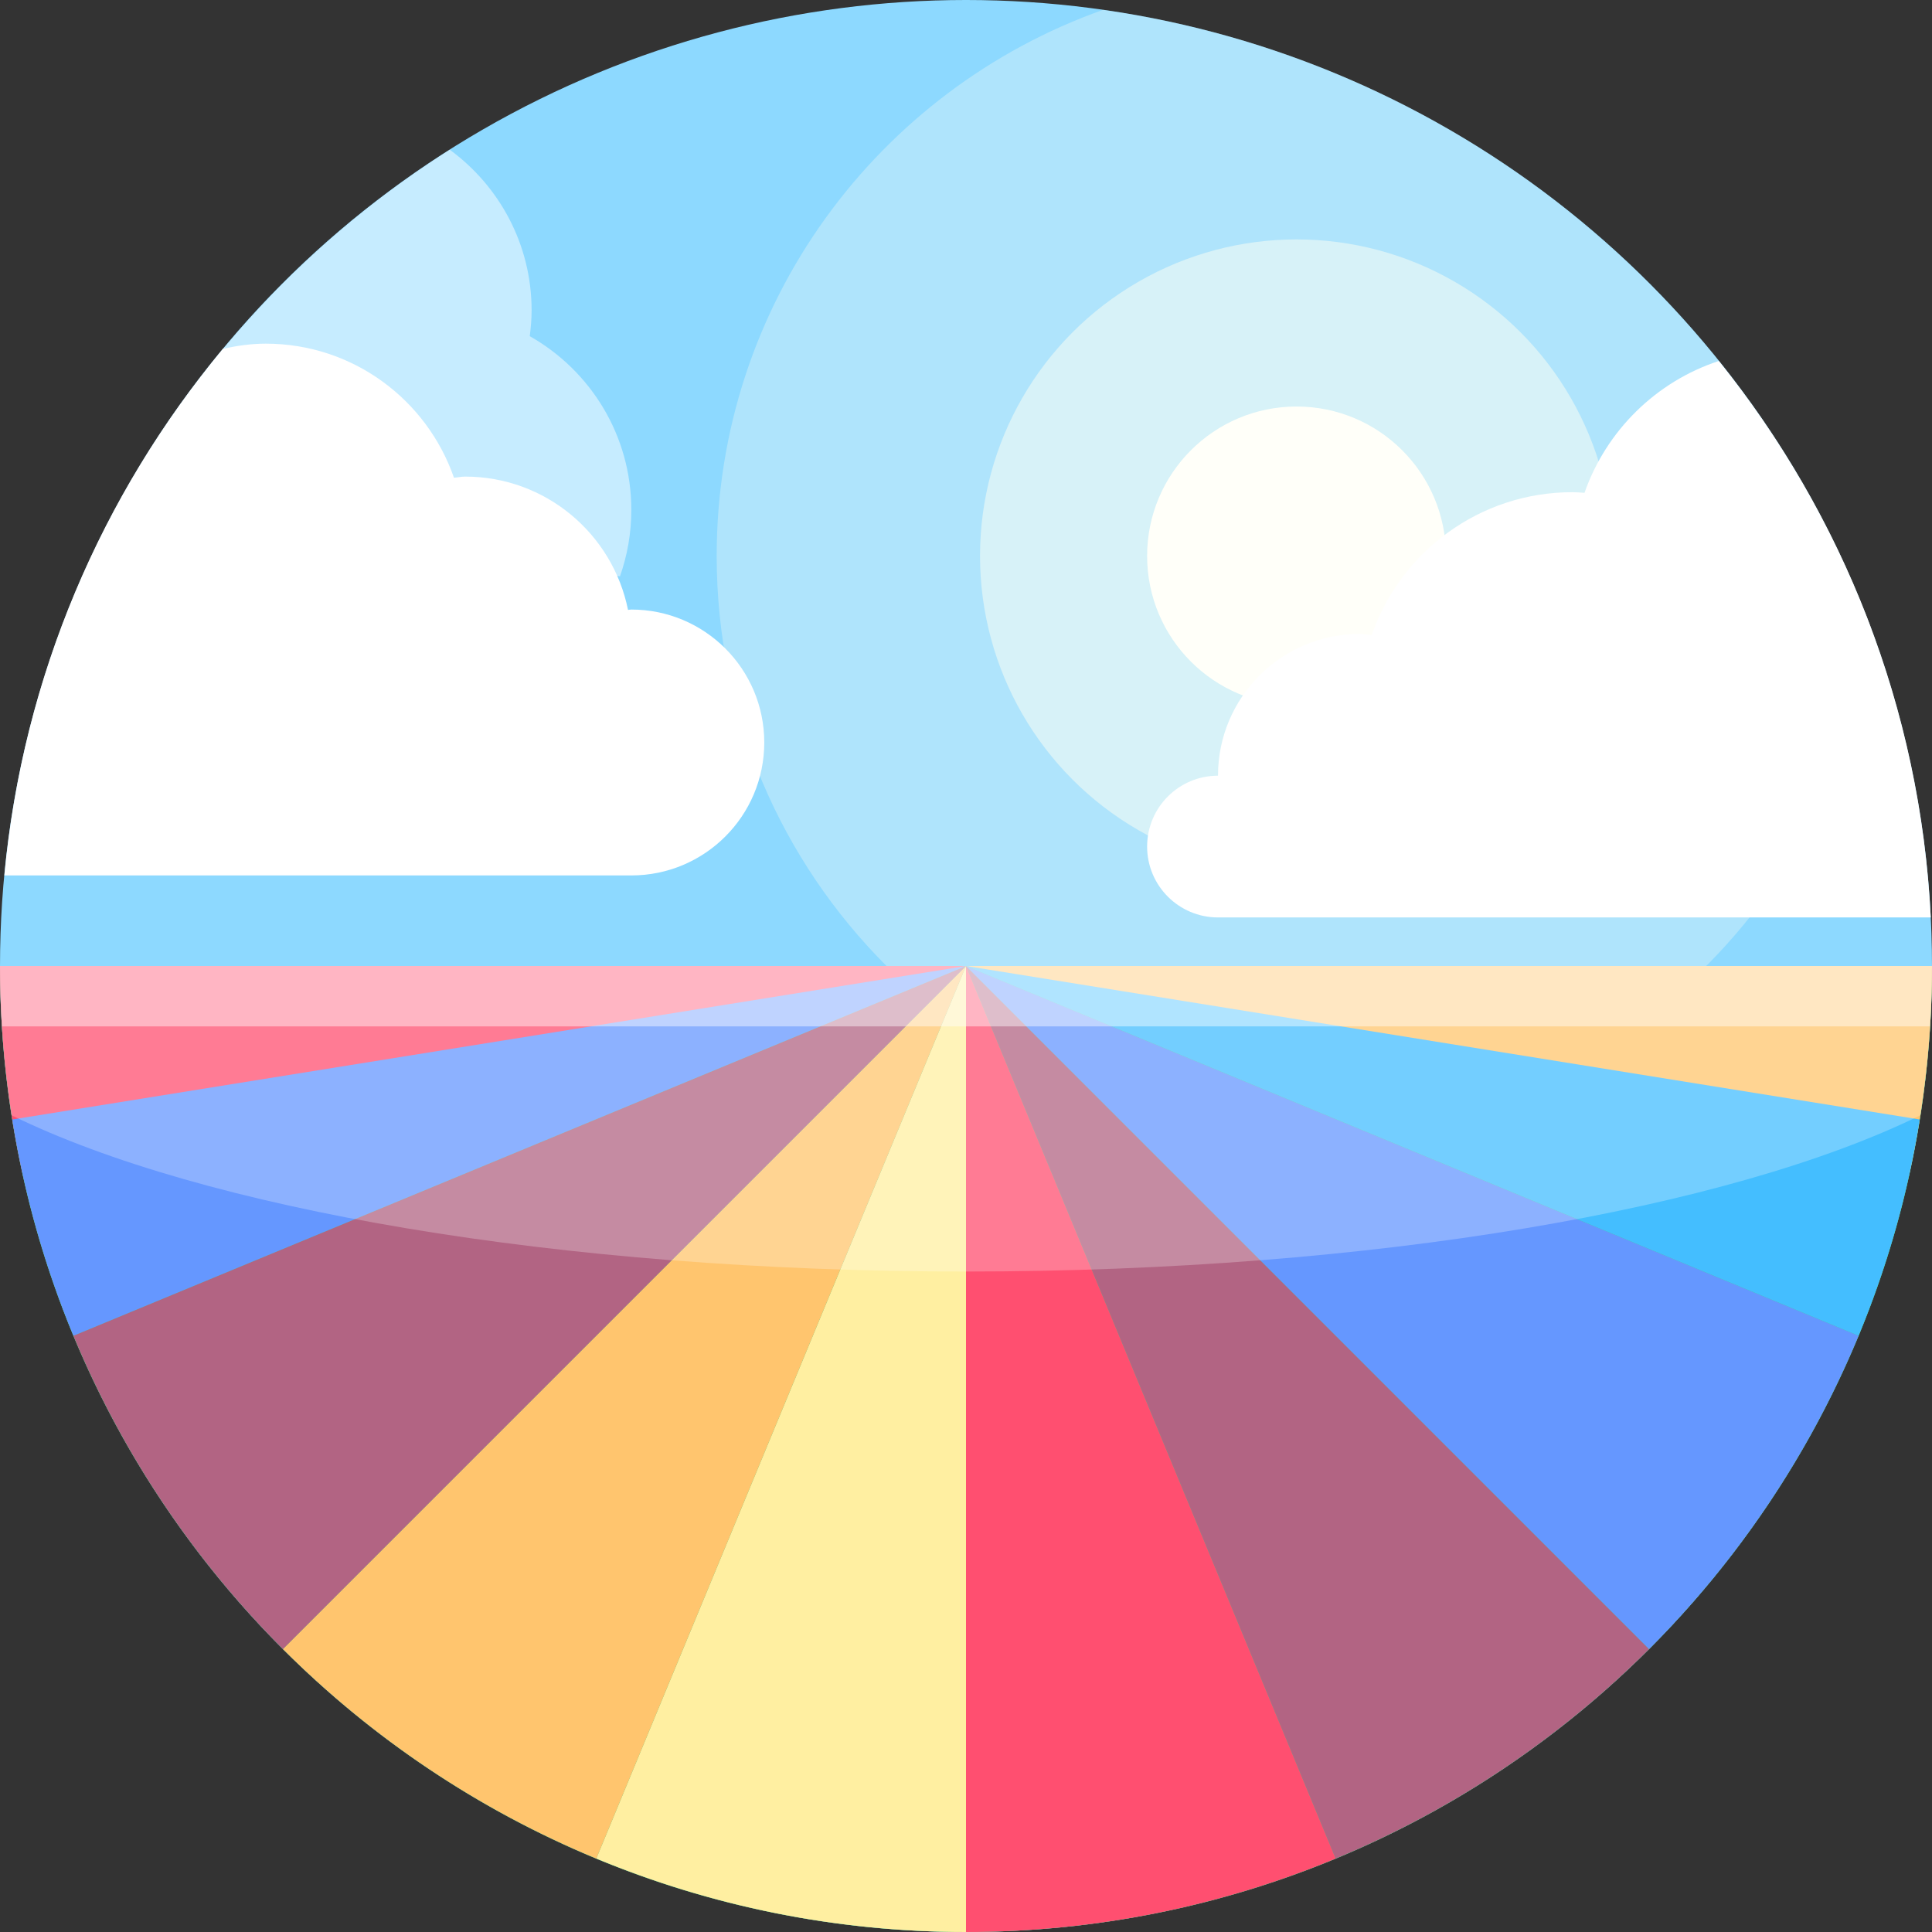
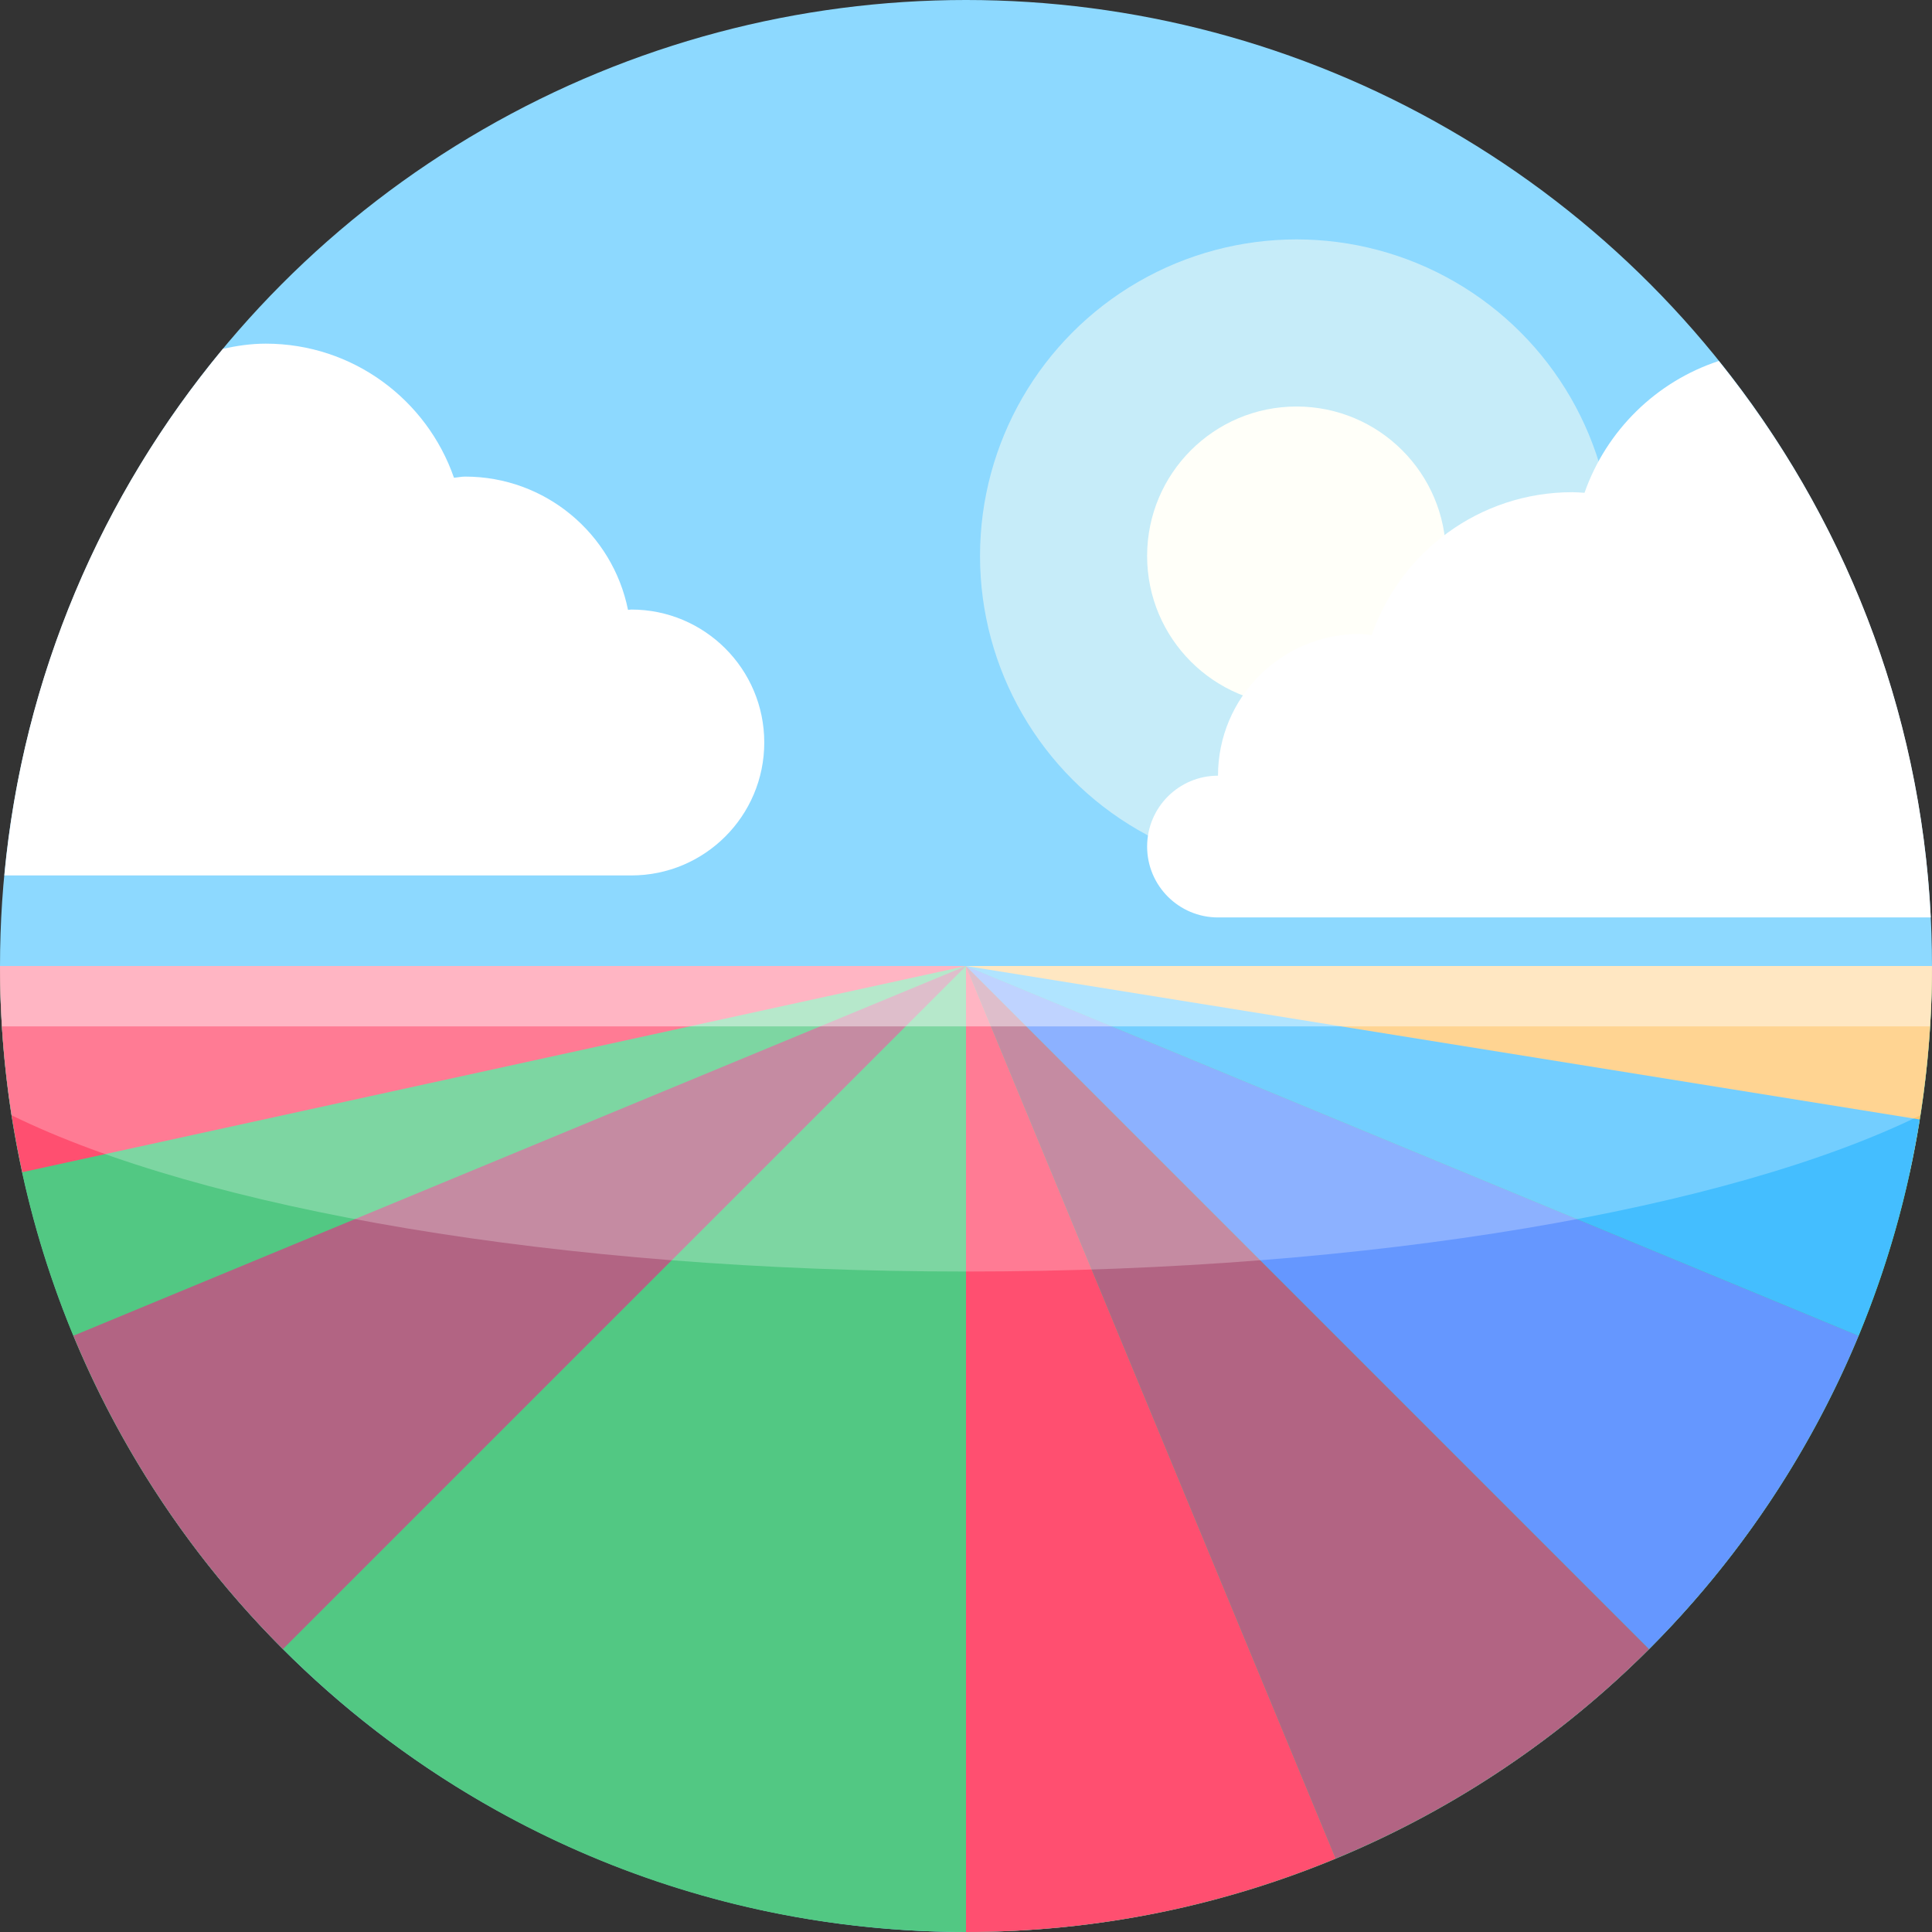
<svg xmlns="http://www.w3.org/2000/svg" height="800px" width="800px" version="1.1" id="Capa_1" viewBox="0 0 512 512" xml:space="preserve">
  <rect x="0" y="0" width="512" height="512" fill="#333333" stroke="none" />
  <g>
    <g>
      <circle style="fill:#8DD9FF;" cx="256" cy="256" r="256" />
    </g>
    <g style="opacity:0.3;">
-       <path style="fill:#FFFFF4;" d="M495.931,166.622C463.736,80.238,386.245,15.959,292.329,2.612    C232.709,23.743,189.93,80.471,189.93,147.333c0,84.87,68.8,153.67,153.67,153.67    C421.922,301.003,486.424,242.366,495.931,166.622z" />
-     </g>
+       </g>
    <g>
      <circle style="fill:#FFFFFF;" cx="343.6" cy="147.333" r="39.6" />
    </g>
    <g style="opacity:0.5;">
-       <path style="fill:#FFFFFF;" d="M55.802,96.541L119,145.73l45.298,7.001c1.948-5.511,3.008-11.441,3.008-17.619    c0-19.755-10.859-36.949-26.915-46.018c0.29-2.241,0.491-4.509,0.491-6.83c0-17.517-8.575-32.977-21.699-42.593    C95.008,54.994,73.587,74.241,55.802,96.541z" />
-     </g>
+       </g>
    <g>
      <path style="fill:#52C883;" d="M256,512c141.385,0,256-114.615,256-256H0C0,397.385,114.615,512,256,512z" />
    </g>
    <g>
      <path style="fill:#FF4F70;" d="M256,256H0c0,18.763,2.075,37.033,5.906,54.647L256,256z" />
    </g>
    <g>
      <path style="fill:#FFFFFF;" d="M167.307,161.536c-0.301,0-0.579,0.081-0.879,0.089c-4.048-20.144-21.825-35.321-43.161-35.321    c-1.015,0-1.964,0.231-2.962,0.298c-7.177-20.669-26.772-35.53-49.885-35.53c-3.909,0-7.667,0.559-11.334,1.364    C27.001,131.02,6.07,179.181,1.156,232h166.15c19.458,0,35.232-15.774,35.232-35.232    C202.539,177.31,186.765,161.536,167.307,161.536z" />
    </g>
    <g style="opacity:0.5;">
      <circle style="fill:#FFFFF4;" cx="343.6" cy="147.333" r="83.885" />
    </g>
    <g>
      <path style="fill:#FFFFFF;" d="M455.509,95.663c-16.623,5.455-29.818,18.449-35.598,34.935c-1.07-0.061-2.13-0.163-3.215-0.163    c-24.644,0-45.538,15.846-53.189,37.883c-1.059-0.089-2.076-0.318-3.159-0.318c-20.747,0-37.565,16.818-37.565,37.565    c-10.374,0-18.783,8.409-18.783,18.783c0,10.373,8.409,18.783,18.783,18.783h188.892    C508.916,187.418,488.312,136.427,455.509,95.663z" />
    </g>
    <g>
      <path style="fill:#FF4F70;" d="M256,256v256c34.712,0,67.794-6.942,97.979-19.46L256,256z" />
    </g>
    <g>
-       <path style="fill:#FFEFA1;" d="M158.022,492.54C188.207,505.058,221.288,512,256,512V256L158.022,492.54z" />
-     </g>
+       </g>
    <g>
-       <path style="fill:#FFC56E;" d="M74.981,437.019c23.579,23.579,51.753,42.546,83.041,55.521l0,0L256,256L74.981,437.019z" />
-     </g>
+       </g>
    <g>
      <path style="fill:#B26483;" d="M437.019,437.019L256,256l97.979,236.54C385.266,479.565,413.44,460.598,437.019,437.019z" />
    </g>
    <g>
      <path style="fill:#B26483;" d="M19.46,353.978c12.975,31.288,31.942,59.462,55.521,83.041L256,256L19.46,353.978z" />
    </g>
    <g>
-       <path style="fill:#6597FF;" d="M3.251,296.675c3.189,19.967,8.684,39.159,16.208,57.303l0,0L256,256L3.251,296.675z" />
-     </g>
+       </g>
    <g>
      <path style="fill:#6597FF;" d="M437.02,437.019c23.579-23.579,42.545-51.753,55.52-83.041L256,256L437.02,437.019L437.02,437.019z    " />
    </g>
    <g>
      <path style="fill:#FFC56E;" d="M256,256h256c0,18.763-2.075,37.033-5.906,54.647L256,256z" />
    </g>
    <g>
      <path style="fill:#44BEFF;" d="M256,256l236.54,97.978l0.001-0.002c7.523-18.143,13.019-37.334,16.208-57.3L256,256z" />
    </g>
    <g style="opacity:0.25;">
      <path style="fill:#FFFFFF;" d="M256,336.968c108.139,0,202.459-16.664,252.949-41.414c2-12.893,3.051-26.1,3.051-39.554H0    c0,13.454,1.051,26.661,3.051,39.554C53.541,320.304,147.861,336.968,256,336.968z" />
    </g>
    <g style="opacity:0.44;">
      <path style="fill:#FFFFFF;" d="M511.457,272c0.346-5.291,0.543-10.622,0.543-16H0c0,5.378,0.197,10.709,0.543,16H511.457z" />
    </g>
  </g>
</svg>